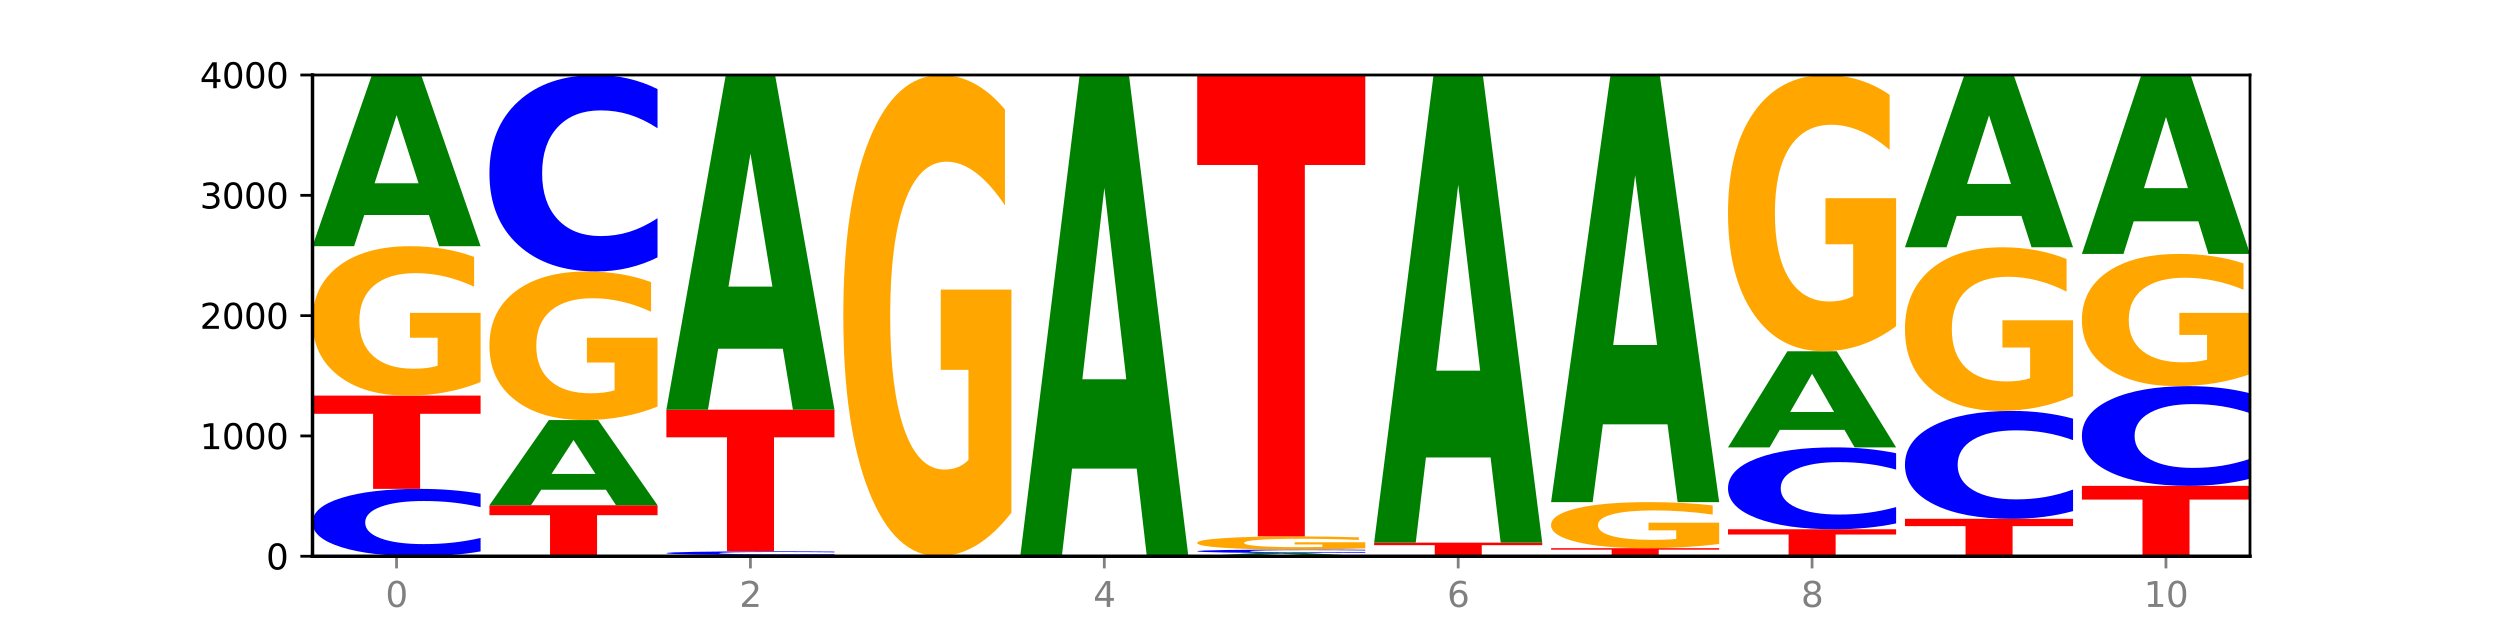
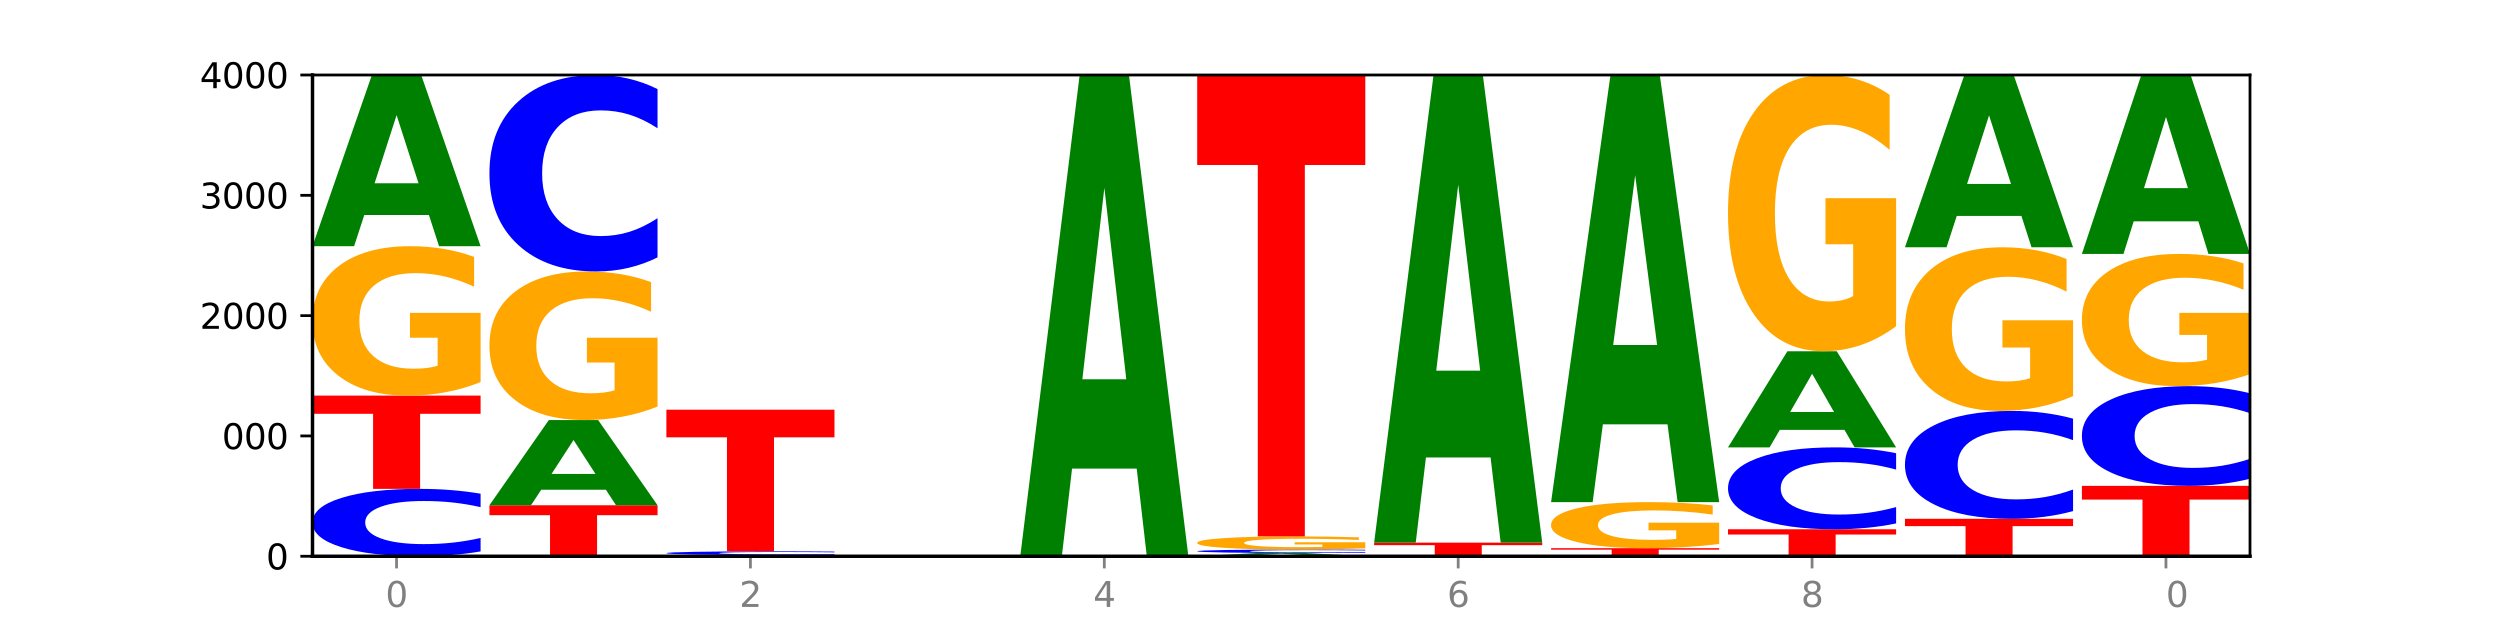
<svg xmlns="http://www.w3.org/2000/svg" xmlns:xlink="http://www.w3.org/1999/xlink" width="720pt" height="180pt" viewBox="0 0 720 180" version="1.1">
  <defs>
    <style type="text/css">*{stroke-linejoin: round; stroke-linecap: butt}</style>
  </defs>
  <g id="figure_1">
    <g id="patch_1">
      <path d="M 0 180  L 720 180  L 720 0  L 0 0  z " style="fill: #ffffff" />
    </g>
    <g id="axes_1">
      <g id="patch_2">
        <path d="M 90 160.2  L 648 160.2  L 648 21.6  L 90 21.6  z " style="fill: #ffffff" />
      </g>
      <g id="line2d_1">
        <path d="M 90 160.2  L 648 160.2  " clip-path="url(#p9a087ada5d)" style="fill: none; stroke: #000000; stroke-width: 0.5; stroke-linecap: square" />
      </g>
      <g id="patch_3">
        <path d="M 138.411 158.809  Q 134.361 159.499 129.983 159.847  Q 125.604 160.2 120.835 160.2  Q 106.613 160.2 98.306 157.587  Q 90 154.973 90 150.504  Q 90 146.019 98.306 143.409  Q 106.613 140.796 120.835 140.796  Q 125.604 140.796 129.983 141.149  Q 134.361 141.497 138.411 142.187  L 138.411 146.055  Q 134.325 145.141 130.361 144.716  Q 126.397 144.291 122.018 144.291  Q 114.163 144.291 109.662 145.947  Q 105.173 147.598 105.173 150.504  Q 105.173 153.398 109.662 155.053  Q 114.163 156.705 122.018 156.705  Q 126.397 156.705 130.361 156.28  Q 134.325 155.851 138.411 154.937  L 138.411 158.809  z " clip-path="url(#p9a087ada5d)" style="fill: #0000ff" />
      </g>
      <g id="patch_4">
        <path d="M 90 113.942  L 138.411 113.942  L 138.411 119.179  L 120.994 119.179  L 120.994 140.796  L 107.45 140.796  L 107.45 119.179  L 90 119.179  L 90 113.942  z " clip-path="url(#p9a087ada5d)" style="fill: #ff0000" />
      </g>
      <g id="patch_5">
        <path d="M 138.411 110.049  Q 133.529 111.995 128.277 112.973  Q 123.026 113.942 117.428 113.942  Q 104.777 113.942 97.389 108.146  Q 90 102.35 90 92.438  Q 90 82.41 97.519 76.659  Q 105.048 70.907 118.144 70.907  Q 123.189 70.907 127.811 71.689  Q 132.444 72.463 136.545 73.992  L 136.545 82.57  Q 132.313 80.606 128.126 79.637  Q 123.938 78.659 119.728 78.659  Q 111.938 78.659 107.717 82.232  Q 103.497 85.797 103.497 92.438  Q 103.497 99.016 107.566 102.608  Q 111.634 106.19 119.12 106.19  Q 121.16 106.19 122.907 105.986  Q 124.654 105.773 126.042 105.328  L 126.042 97.274  L 118.068 97.274  L 118.068 90.1  L 138.411 90.1  L 138.411 110.049  z " clip-path="url(#p9a087ada5d)" style="fill: #ffa600" />
      </g>
      <g id="patch_6">
        <path d="M 123.534 61.925  L 104.916 61.925  L 101.977 70.907  L 90 70.907  L 107.104 21.6  L 121.307 21.6  L 138.411 70.907  L 126.444 70.907  L 123.534 61.925  z M 107.886 52.773  L 120.535 52.773  L 114.22 33.161  L 107.886 52.773  z " clip-path="url(#p9a087ada5d)" style="fill: #008000" />
      </g>
      <g id="patch_7">
        <path d="M 140.959 145.508  L 189.37 145.508  L 189.37 148.374  L 171.953 148.374  L 171.953 160.2  L 158.409 160.2  L 158.409 148.374  L 140.959 148.374  L 140.959 145.508  z " clip-path="url(#p9a087ada5d)" style="fill: #ff0000" />
      </g>
      <g id="patch_8">
        <path d="M 174.493 141.039  L 155.875 141.039  L 152.935 145.508  L 140.959 145.508  L 158.063 120.976  L 172.266 120.976  L 189.37 145.508  L 177.403 145.508  L 174.493 141.039  z M 158.845 136.486  L 171.494 136.486  L 165.179 126.728  L 158.845 136.486  z " clip-path="url(#p9a087ada5d)" style="fill: #008000" />
      </g>
      <g id="patch_9">
        <path d="M 189.37 117.104  Q 184.488 119.04 179.236 120.013  Q 173.985 120.976 168.387 120.976  Q 155.736 120.976 148.347 115.213  Q 140.959 109.449 140.959 99.593  Q 140.959 89.622 148.478 83.903  Q 156.007 78.183 169.103 78.183  Q 174.148 78.183 178.77 78.961  Q 183.403 79.73 187.504 81.251  L 187.504 89.781  Q 183.272 87.828 179.084 86.864  Q 174.896 85.892 170.687 85.892  Q 162.897 85.892 158.676 89.445  Q 154.456 92.99 154.456 99.593  Q 154.456 106.134 158.524 109.706  Q 162.593 113.268 170.079 113.268  Q 172.119 113.268 173.866 113.065  Q 175.613 112.853 177.001 112.411  L 177.001 104.402  L 169.027 104.402  L 169.027 97.268  L 189.37 97.268  L 189.37 117.104  z " clip-path="url(#p9a087ada5d)" style="fill: #ffa600" />
      </g>
      <g id="patch_10">
        <path d="M 189.37 74.128  Q 185.32 76.138 180.942 77.155  Q 176.563 78.183 171.794 78.183  Q 157.572 78.183 149.265 70.563  Q 140.959 62.942 140.959 49.909  Q 140.959 36.83 149.265 29.221  Q 157.572 21.6 171.794 21.6  Q 176.563 21.6 180.942 22.629  Q 185.32 23.645 189.37 25.656  L 189.37 36.935  Q 185.284 34.27 181.32 33.031  Q 177.356 31.792 172.977 31.792  Q 165.122 31.792 160.621 36.62  Q 156.132 41.435 156.132 49.909  Q 156.132 58.348 160.621 63.176  Q 165.122 67.991 172.977 67.991  Q 177.356 67.991 181.32 66.752  Q 185.284 65.502 189.37 62.837  L 189.37 74.128  z " clip-path="url(#p9a087ada5d)" style="fill: #0000ff" />
      </g>
      <g id="patch_11">
        <path d="M 240.329 160.169  Q 235.446 160.184 230.195 160.192  Q 224.944 160.2 219.346 160.2  Q 206.695 160.2 199.306 160.153  Q 191.918 160.107 191.918 160.027  Q 191.918 159.946 199.437 159.9  Q 206.966 159.853 220.062 159.853  Q 225.107 159.853 229.729 159.86  Q 234.361 159.866 238.463 159.878  L 238.463 159.947  Q 234.231 159.932 230.043 159.924  Q 225.855 159.916 221.646 159.916  Q 213.856 159.916 209.635 159.945  Q 205.415 159.973 205.415 160.027  Q 205.415 160.08 209.483 160.109  Q 213.552 160.138 221.038 160.138  Q 223.078 160.138 224.825 160.136  Q 226.571 160.134 227.96 160.131  L 227.96 160.066  L 219.986 160.066  L 219.986 160.008  L 240.329 160.008  L 240.329 160.169  z " clip-path="url(#p9a087ada5d)" style="fill: #ffa600" />
      </g>
      <g id="patch_12">
        <path d="M 240.329 159.777  Q 236.279 159.815 231.9 159.834  Q 227.522 159.853 222.753 159.853  Q 208.53 159.853 200.224 159.709  Q 191.918 159.564 191.918 159.317  Q 191.918 159.068 200.224 158.924  Q 208.53 158.779 222.753 158.779  Q 227.522 158.779 231.9 158.799  Q 236.279 158.818 240.329 158.856  L 240.329 159.07  Q 236.243 159.02 232.279 158.996  Q 228.314 158.973 223.936 158.973  Q 216.081 158.973 211.58 159.064  Q 207.091 159.156 207.091 159.317  Q 207.091 159.477 211.58 159.569  Q 216.081 159.66 223.936 159.66  Q 228.314 159.66 232.279 159.636  Q 236.243 159.613 240.329 159.562  L 240.329 159.777  z " clip-path="url(#p9a087ada5d)" style="fill: #0000ff" />
      </g>
      <g id="patch_13">
        <path d="M 191.918 117.996  L 240.329 117.996  L 240.329 125.95  L 222.912 125.95  L 222.912 158.779  L 209.368 158.779  L 209.368 125.95  L 191.918 125.95  L 191.918 117.996  z " clip-path="url(#p9a087ada5d)" style="fill: #ff0000" />
      </g>
      <g id="patch_14">
-         <path d="M 225.452 100.436  L 206.834 100.436  L 203.894 117.996  L 191.918 117.996  L 209.021 21.6  L 223.225 21.6  L 240.329 117.996  L 228.362 117.996  L 225.452 100.436  z M 209.803 82.545  L 222.453 82.545  L 216.138 44.201  L 209.803 82.545  z " clip-path="url(#p9a087ada5d)" style="fill: #008000" />
-       </g>
+         </g>
      <g id="patch_15">
-         <path d="M 291.288 147.66  Q 286.405 153.93 281.154 157.079  Q 275.903 160.2 270.305 160.2  Q 257.654 160.2 250.265 141.533  Q 242.877 122.866 242.877 90.943  Q 242.877 58.648 250.395 40.124  Q 257.925 21.6 271.021 21.6  Q 276.066 21.6 280.688 24.119  Q 285.32 26.61 289.422 31.535  L 289.422 59.163  Q 285.19 52.836 281.002 49.715  Q 276.814 46.566 272.605 46.566  Q 264.815 46.566 260.594 58.075  Q 256.374 69.556 256.374 90.943  Q 256.374 112.129 260.442 123.696  Q 264.511 135.234 271.997 135.234  Q 274.037 135.234 275.784 134.576  Q 277.53 133.889 278.919 132.457  L 278.919 106.518  L 270.945 106.518  L 270.945 83.413  L 291.288 83.413  L 291.288 147.66  z " clip-path="url(#p9a087ada5d)" style="fill: #ffa600" />
-       </g>
+         </g>
      <g id="patch_16">
        <path d="M 327.37 134.951  L 308.752 134.951  L 305.812 160.2  L 293.836 160.2  L 310.939 21.6  L 325.143 21.6  L 342.247 160.2  L 330.28 160.2  L 327.37 134.951  z M 311.721 109.228  L 324.371 109.228  L 318.056 54.096  L 311.721 109.228  z " clip-path="url(#p9a087ada5d)" style="fill: #008000" />
      </g>
      <g id="patch_17">
        <path d="M 378.329 160.03  L 359.711 160.03  L 356.771 160.2  L 344.795 160.2  L 361.898 159.264  L 376.102 159.264  L 393.205 160.2  L 381.239 160.2  L 378.329 160.03  z M 362.68 159.856  L 375.33 159.856  L 369.015 159.484  L 362.68 159.856  z " clip-path="url(#p9a087ada5d)" style="fill: #008000" />
      </g>
      <g id="patch_18">
        <path d="M 393.205 159.192  Q 389.156 159.228 384.777 159.246  Q 380.398 159.264 375.629 159.264  Q 361.407 159.264 353.101 159.129  Q 344.795 158.994 344.795 158.762  Q 344.795 158.53 353.101 158.395  Q 361.407 158.26 375.629 158.26  Q 380.398 158.26 384.777 158.278  Q 389.156 158.296 393.205 158.332  L 393.205 158.532  Q 389.119 158.485 385.155 158.463  Q 381.191 158.441 376.812 158.441  Q 368.957 158.441 364.457 158.526  Q 359.968 158.612 359.968 158.762  Q 359.968 158.912 364.457 158.998  Q 368.957 159.083 376.812 159.083  Q 381.191 159.083 385.155 159.061  Q 389.119 159.039 393.205 158.992  L 393.205 159.192  z " clip-path="url(#p9a087ada5d)" style="fill: #0000ff" />
      </g>
      <g id="patch_19">
        <path d="M 393.205 157.918  Q 388.323 158.089 383.072 158.175  Q 377.821 158.26 372.222 158.26  Q 359.572 158.26 352.183 157.751  Q 344.795 157.242 344.795 156.372  Q 344.795 155.492 352.313 154.988  Q 359.843 154.483 372.938 154.483  Q 377.983 154.483 382.605 154.551  Q 387.238 154.619 391.339 154.753  L 391.339 155.506  Q 387.108 155.334 382.92 155.249  Q 378.732 155.163 374.522 155.163  Q 366.732 155.163 362.512 155.477  Q 358.291 155.79 358.291 156.372  Q 358.291 156.95 362.36 157.265  Q 366.429 157.579 373.915 157.579  Q 375.955 157.579 377.701 157.561  Q 379.448 157.543 380.837 157.504  L 380.837 156.797  L 372.862 156.797  L 372.862 156.167  L 393.205 156.167  L 393.205 157.918  z " clip-path="url(#p9a087ada5d)" style="fill: #ffa600" />
      </g>
      <g id="patch_20">
        <path d="M 344.795 21.6  L 393.205 21.6  L 393.205 47.516  L 375.789 47.516  L 375.789 154.483  L 362.245 154.483  L 362.245 47.516  L 344.795 47.516  L 344.795 21.6  z " clip-path="url(#p9a087ada5d)" style="fill: #ff0000" />
      </g>
      <g id="patch_21">
        <path d="M 444.164 160.181  Q 439.282 160.191 434.031 160.195  Q 428.78 160.2 423.181 160.2  Q 410.531 160.2 403.142 160.172  Q 395.753 160.144 395.753 160.096  Q 395.753 160.048 403.272 160.02  Q 410.802 159.992 423.897 159.992  Q 428.942 159.992 433.564 159.996  Q 438.197 160 442.298 160.007  L 442.298 160.048  Q 438.067 160.039 433.879 160.034  Q 429.691 160.03 425.481 160.03  Q 417.691 160.03 413.471 160.047  Q 409.25 160.064 409.25 160.096  Q 409.25 160.128 413.319 160.145  Q 417.388 160.163 424.874 160.163  Q 426.914 160.163 428.66 160.162  Q 430.407 160.161 431.796 160.158  L 431.796 160.119  L 423.821 160.119  L 423.821 160.085  L 444.164 160.085  L 444.164 160.181  z " clip-path="url(#p9a087ada5d)" style="fill: #ffa600" />
      </g>
      <g id="patch_22">
        <path d="M 395.753 156.285  L 444.164 156.285  L 444.164 157.008  L 426.748 157.008  L 426.748 159.992  L 413.204 159.992  L 413.204 157.008  L 395.753 157.008  L 395.753 156.285  z " clip-path="url(#p9a087ada5d)" style="fill: #ff0000" />
      </g>
      <g id="patch_23">
        <path d="M 429.288 131.749  L 410.67 131.749  L 407.73 156.285  L 395.753 156.285  L 412.857 21.6  L 427.061 21.6  L 444.164 156.285  L 432.198 156.285  L 429.288 131.749  z M 413.639 106.752  L 426.289 106.752  L 419.974 53.178  L 413.639 106.752  z " clip-path="url(#p9a087ada5d)" style="fill: #008000" />
      </g>
      <g id="patch_24">
        <path d="M 495.123 160.19  Q 491.074 160.195 486.695 160.197  Q 482.316 160.2 477.547 160.2  Q 463.325 160.2 455.019 160.181  Q 446.712 160.163 446.712 160.131  Q 446.712 160.099 455.019 160.08  Q 463.325 160.061 477.547 160.061  Q 482.316 160.061 486.695 160.064  Q 491.074 160.066 495.123 160.071  L 495.123 160.099  Q 491.037 160.092 487.073 160.089  Q 483.109 160.086 478.73 160.086  Q 470.875 160.086 466.374 160.098  Q 461.886 160.11 461.886 160.131  Q 461.886 160.151 466.374 160.163  Q 470.875 160.175 478.73 160.175  Q 483.109 160.175 487.073 160.172  Q 491.037 160.169 495.123 160.162  L 495.123 160.19  z " clip-path="url(#p9a087ada5d)" style="fill: #0000ff" />
      </g>
      <g id="patch_25">
        <path d="M 446.712 157.878  L 495.123 157.878  L 495.123 158.304  L 477.707 158.304  L 477.707 160.061  L 464.163 160.061  L 464.163 158.304  L 446.712 158.304  L 446.712 157.878  z " clip-path="url(#p9a087ada5d)" style="fill: #ff0000" />
      </g>
      <g id="patch_26">
        <path d="M 495.123 156.678  Q 490.241 157.278 484.99 157.58  Q 479.739 157.878 474.14 157.878  Q 461.489 157.878 454.101 156.091  Q 446.712 154.304 446.712 151.247  Q 446.712 148.155 454.231 146.381  Q 461.761 144.607 474.856 144.607  Q 479.901 144.607 484.523 144.849  Q 489.156 145.087 493.257 145.559  L 493.257 148.204  Q 489.026 147.598 484.838 147.3  Q 480.65 146.998 476.44 146.998  Q 468.65 146.998 464.43 148.1  Q 460.209 149.199 460.209 151.247  Q 460.209 153.276 464.278 154.383  Q 468.346 155.488 475.833 155.488  Q 477.872 155.488 479.619 155.425  Q 481.366 155.359 482.755 155.222  L 482.755 152.738  L 474.78 152.738  L 474.78 150.526  L 495.123 150.526  L 495.123 156.678  z " clip-path="url(#p9a087ada5d)" style="fill: #ffa600" />
      </g>
      <g id="patch_27">
        <path d="M 480.247 122.199  L 461.629 122.199  L 458.689 144.607  L 446.712 144.607  L 463.816 21.6  L 478.02 21.6  L 495.123 144.607  L 483.157 144.607  L 480.247 122.199  z M 464.598 99.369  L 477.248 99.369  L 470.933 50.441  L 464.598 99.369  z " clip-path="url(#p9a087ada5d)" style="fill: #008000" />
      </g>
      <g id="patch_28">
        <path d="M 497.671 152.438  L 546.082 152.438  L 546.082 153.952  L 528.666 153.952  L 528.666 160.2  L 515.122 160.2  L 515.122 153.952  L 497.671 153.952  L 497.671 152.438  z " clip-path="url(#p9a087ada5d)" style="fill: #ff0000" />
      </g>
      <g id="patch_29">
        <path d="M 546.082 150.747  Q 542.033 151.585 537.654 152.009  Q 533.275 152.438 528.506 152.438  Q 514.284 152.438 505.978 149.26  Q 497.671 146.082 497.671 140.647  Q 497.671 135.193 505.978 132.02  Q 514.284 128.842 528.506 128.842  Q 533.275 128.842 537.654 129.271  Q 542.033 129.695 546.082 130.533  L 546.082 135.237  Q 541.996 134.126 538.032 133.609  Q 534.068 133.092 529.689 133.092  Q 521.834 133.092 517.333 135.105  Q 512.845 137.113 512.845 140.647  Q 512.845 144.167 517.333 146.18  Q 521.834 148.188 529.689 148.188  Q 534.068 148.188 538.032 147.671  Q 541.996 147.15 546.082 146.038  L 546.082 150.747  z " clip-path="url(#p9a087ada5d)" style="fill: #0000ff" />
      </g>
      <g id="patch_30">
        <path d="M 531.206 123.798  L 512.587 123.798  L 509.648 128.842  L 497.671 128.842  L 514.775 101.156  L 528.979 101.156  L 546.082 128.842  L 534.116 128.842  L 531.206 123.798  z M 515.557 118.66  L 528.206 118.66  L 521.892 107.648  L 515.557 118.66  z " clip-path="url(#p9a087ada5d)" style="fill: #008000" />
      </g>
      <g id="patch_31">
        <path d="M 546.082 93.958  Q 541.2 97.557 535.949 99.365  Q 530.697 101.156 525.099 101.156  Q 512.448 101.156 505.06 90.442  Q 497.671 79.727 497.671 61.403  Q 497.671 42.865 505.19 32.233  Q 512.72 21.6 525.815 21.6  Q 530.86 21.6 535.482 23.046  Q 540.115 24.476 544.216 27.303  L 544.216 43.161  Q 539.985 39.529 535.797 37.738  Q 531.609 35.93 527.399 35.93  Q 519.609 35.93 515.389 42.537  Q 511.168 49.127 511.168 61.403  Q 511.168 73.564 515.237 80.203  Q 519.305 86.826 526.792 86.826  Q 528.831 86.826 530.578 86.448  Q 532.325 86.054 533.714 85.232  L 533.714 70.343  L 525.739 70.343  L 525.739 57.081  L 546.082 57.081  L 546.082 93.958  z " clip-path="url(#p9a087ada5d)" style="fill: #ffa600" />
      </g>
      <g id="patch_32">
        <path d="M 548.63 149.424  L 597.041 149.424  L 597.041 151.525  L 579.624 151.525  L 579.624 160.2  L 566.081 160.2  L 566.081 151.525  L 548.63 151.525  L 548.63 149.424  z " clip-path="url(#p9a087ada5d)" style="fill: #ff0000" />
      </g>
      <g id="patch_33">
        <path d="M 597.041 147.196  Q 592.992 148.3 588.613 148.859  Q 584.234 149.424 579.465 149.424  Q 565.243 149.424 556.936 145.238  Q 548.63 141.052 548.63 133.893  Q 548.63 126.709 556.936 122.529  Q 565.243 118.343 579.465 118.343  Q 584.234 118.343 588.613 118.908  Q 592.992 119.466 597.041 120.571  L 597.041 126.766  Q 592.955 125.302 588.991 124.622  Q 585.027 123.941 580.648 123.941  Q 572.793 123.941 568.292 126.593  Q 563.804 129.238 563.804 133.893  Q 563.804 138.528 568.292 141.18  Q 572.793 143.825 580.648 143.825  Q 585.027 143.825 588.991 143.145  Q 592.955 142.458 597.041 140.994  L 597.041 147.196  z " clip-path="url(#p9a087ada5d)" style="fill: #0000ff" />
      </g>
      <g id="patch_34">
        <path d="M 597.041 114.079  Q 592.159 116.211 586.908 117.282  Q 581.656 118.343 576.058 118.343  Q 563.407 118.343 556.019 111.996  Q 548.63 105.649 548.63 94.795  Q 548.63 83.815 556.149 77.517  Q 563.679 71.219 576.774 71.219  Q 581.819 71.219 586.441 72.075  Q 591.074 72.922 595.175 74.597  L 595.175 83.99  Q 590.944 81.839 586.756 80.778  Q 582.568 79.707 578.358 79.707  Q 570.568 79.707 566.348 83.62  Q 562.127 87.524 562.127 94.795  Q 562.127 101.999 566.196 105.932  Q 570.264 109.854 577.75 109.854  Q 579.79 109.854 581.537 109.631  Q 583.284 109.397 584.673 108.91  L 584.673 100.091  L 576.698 100.091  L 576.698 92.235  L 597.041 92.235  L 597.041 114.079  z " clip-path="url(#p9a087ada5d)" style="fill: #ffa600" />
      </g>
      <g id="patch_35">
        <path d="M 582.164 62.18  L 563.546 62.18  L 560.607 71.219  L 548.63 71.219  L 565.734 21.6  L 579.937 21.6  L 597.041 71.219  L 585.074 71.219  L 582.164 62.18  z M 566.516 52.971  L 579.165 52.971  L 572.85 33.234  L 566.516 52.971  z " clip-path="url(#p9a087ada5d)" style="fill: #008000" />
      </g>
      <g id="patch_36">
        <path d="M 599.589 139.93  L 648 139.93  L 648 143.883  L 630.583 143.883  L 630.583 160.2  L 617.04 160.2  L 617.04 143.883  L 599.589 143.883  L 599.589 139.93  z " clip-path="url(#p9a087ada5d)" style="fill: #ff0000" />
      </g>
      <g id="patch_37">
        <path d="M 648 137.871  Q 643.951 138.891 639.572 139.408  Q 635.193 139.93 630.424 139.93  Q 616.202 139.93 607.895 136.061  Q 599.589 132.192 599.589 125.576  Q 599.589 118.936 607.895 115.074  Q 616.202 111.205 630.424 111.205  Q 635.193 111.205 639.572 111.727  Q 643.951 112.243 648 113.264  L 648 118.99  Q 643.914 117.637 639.95 117.008  Q 635.986 116.379 631.607 116.379  Q 623.752 116.379 619.251 118.83  Q 614.762 121.274 614.762 125.576  Q 614.762 129.86 619.251 132.311  Q 623.752 134.756 631.607 134.756  Q 635.986 134.756 639.95 134.127  Q 643.914 133.492 648 132.139  L 648 137.871  z " clip-path="url(#p9a087ada5d)" style="fill: #0000ff" />
      </g>
      <g id="patch_38">
        <path d="M 648 107.759  Q 643.118 109.482 637.866 110.347  Q 632.615 111.205 627.017 111.205  Q 614.366 111.205 606.978 106.076  Q 599.589 100.947 599.589 92.177  Q 599.589 83.303 607.108 78.214  Q 614.637 73.125 627.733 73.125  Q 632.778 73.125 637.4 73.817  Q 642.033 74.501 646.134 75.854  L 646.134 83.445  Q 641.903 81.707 637.715 80.849  Q 633.527 79.984 629.317 79.984  Q 621.527 79.984 617.306 83.146  Q 613.086 86.3 613.086 92.177  Q 613.086 97.998 617.155 101.175  Q 621.223 104.346 628.709 104.346  Q 630.749 104.346 632.496 104.165  Q 634.243 103.976 635.631 103.583  L 635.631 96.456  L 627.657 96.456  L 627.657 90.108  L 648 90.108  L 648 107.759  z " clip-path="url(#p9a087ada5d)" style="fill: #ffa600" />
      </g>
      <g id="patch_39">
        <path d="M 633.123 63.738  L 614.505 63.738  L 611.566 73.125  L 599.589 73.125  L 616.693 21.6  L 630.896 21.6  L 648 73.125  L 636.033 73.125  L 633.123 63.738  z M 617.475 54.176  L 630.124 54.176  L 623.809 33.681  L 617.475 54.176  z " clip-path="url(#p9a087ada5d)" style="fill: #008000" />
      </g>
      <g id="matplotlib.axis_1">
        <g id="xtick_1">
          <g id="line2d_2">
            <defs>
              <path id="m03382ca008" d="M 0 0  L 0 3.5  " style="stroke: #808080; stroke-width: 0.8" />
            </defs>
            <g>
              <use xlink:href="#m03382ca008" x="114.205" y="160.2" style="fill: #808080; stroke: #808080; stroke-width: 0.8" />
            </g>
          </g>
          <g id="text_1">
            <g style="fill: #808080" transform="translate(111.024 174.798) scale(0.1 -0.1)">
              <defs>
                <path id="DejaVuSans-30" d="M 2034 4250  Q 1547 4250 1301 3770  Q 1056 3291 1056 2328  Q 1056 1369 1301 889  Q 1547 409 2034 409  Q 2525 409 2770 889  Q 3016 1369 3016 2328  Q 3016 3291 2770 3770  Q 2525 4250 2034 4250  z M 2034 4750  Q 2819 4750 3233 4129  Q 3647 3509 3647 2328  Q 3647 1150 3233 529  Q 2819 -91 2034 -91  Q 1250 -91 836 529  Q 422 1150 422 2328  Q 422 3509 836 4129  Q 1250 4750 2034 4750  z " transform="scale(0.016)" />
              </defs>
              <use xlink:href="#DejaVuSans-30" />
            </g>
          </g>
        </g>
        <g id="xtick_2">
          <g id="line2d_3">
            <g>
              <use xlink:href="#m03382ca008" x="216.123" y="160.2" style="fill: #808080; stroke: #808080; stroke-width: 0.8" />
            </g>
          </g>
          <g id="text_2">
            <g style="fill: #808080" transform="translate(212.942 174.798) scale(0.1 -0.1)">
              <defs>
                <path id="DejaVuSans-32" d="M 1228 531  L 3431 531  L 3431 0  L 469 0  L 469 531  Q 828 903 1448 1529  Q 2069 2156 2228 2338  Q 2531 2678 2651 2914  Q 2772 3150 2772 3378  Q 2772 3750 2511 3984  Q 2250 4219 1831 4219  Q 1534 4219 1204 4116  Q 875 4013 500 3803  L 500 4441  Q 881 4594 1212 4672  Q 1544 4750 1819 4750  Q 2544 4750 2975 4387  Q 3406 4025 3406 3419  Q 3406 3131 3298 2873  Q 3191 2616 2906 2266  Q 2828 2175 2409 1742  Q 1991 1309 1228 531  z " transform="scale(0.016)" />
              </defs>
              <use xlink:href="#DejaVuSans-32" />
            </g>
          </g>
        </g>
        <g id="xtick_3">
          <g id="line2d_4">
            <g>
              <use xlink:href="#m03382ca008" x="318.041" y="160.2" style="fill: #808080; stroke: #808080; stroke-width: 0.8" />
            </g>
          </g>
          <g id="text_3">
            <g style="fill: #808080" transform="translate(314.86 174.798) scale(0.1 -0.1)">
              <defs>
                <path id="DejaVuSans-34" d="M 2419 4116  L 825 1625  L 2419 1625  L 2419 4116  z M 2253 4666  L 3047 4666  L 3047 1625  L 3713 1625  L 3713 1100  L 3047 1100  L 3047 0  L 2419 0  L 2419 1100  L 313 1100  L 313 1709  L 2253 4666  z " transform="scale(0.016)" />
              </defs>
              <use xlink:href="#DejaVuSans-34" />
            </g>
          </g>
        </g>
        <g id="xtick_4">
          <g id="line2d_5">
            <g>
              <use xlink:href="#m03382ca008" x="419.959" y="160.2" style="fill: #808080; stroke: #808080; stroke-width: 0.8" />
            </g>
          </g>
          <g id="text_4">
            <g style="fill: #808080" transform="translate(416.778 174.798) scale(0.1 -0.1)">
              <defs>
                <path id="DejaVuSans-36" d="M 2113 2584  Q 1688 2584 1439 2293  Q 1191 2003 1191 1497  Q 1191 994 1439 701  Q 1688 409 2113 409  Q 2538 409 2786 701  Q 3034 994 3034 1497  Q 3034 2003 2786 2293  Q 2538 2584 2113 2584  z M 3366 4563  L 3366 3988  Q 3128 4100 2886 4159  Q 2644 4219 2406 4219  Q 1781 4219 1451 3797  Q 1122 3375 1075 2522  Q 1259 2794 1537 2939  Q 1816 3084 2150 3084  Q 2853 3084 3261 2657  Q 3669 2231 3669 1497  Q 3669 778 3244 343  Q 2819 -91 2113 -91  Q 1303 -91 875 529  Q 447 1150 447 2328  Q 447 3434 972 4092  Q 1497 4750 2381 4750  Q 2619 4750 2861 4703  Q 3103 4656 3366 4563  z " transform="scale(0.016)" />
              </defs>
              <use xlink:href="#DejaVuSans-36" />
            </g>
          </g>
        </g>
        <g id="xtick_5">
          <g id="line2d_6">
            <g>
              <use xlink:href="#m03382ca008" x="521.877" y="160.2" style="fill: #808080; stroke: #808080; stroke-width: 0.8" />
            </g>
          </g>
          <g id="text_5">
            <g style="fill: #808080" transform="translate(518.695 174.798) scale(0.1 -0.1)">
              <defs>
                <path id="DejaVuSans-38" d="M 2034 2216  Q 1584 2216 1326 1975  Q 1069 1734 1069 1313  Q 1069 891 1326 650  Q 1584 409 2034 409  Q 2484 409 2743 651  Q 3003 894 3003 1313  Q 3003 1734 2745 1975  Q 2488 2216 2034 2216  z M 1403 2484  Q 997 2584 770 2862  Q 544 3141 544 3541  Q 544 4100 942 4425  Q 1341 4750 2034 4750  Q 2731 4750 3128 4425  Q 3525 4100 3525 3541  Q 3525 3141 3298 2862  Q 3072 2584 2669 2484  Q 3125 2378 3379 2068  Q 3634 1759 3634 1313  Q 3634 634 3220 271  Q 2806 -91 2034 -91  Q 1263 -91 848 271  Q 434 634 434 1313  Q 434 1759 690 2068  Q 947 2378 1403 2484  z M 1172 3481  Q 1172 3119 1398 2916  Q 1625 2713 2034 2713  Q 2441 2713 2670 2916  Q 2900 3119 2900 3481  Q 2900 3844 2670 4047  Q 2441 4250 2034 4250  Q 1625 4250 1398 4047  Q 1172 3844 1172 3481  z " transform="scale(0.016)" />
              </defs>
              <use xlink:href="#DejaVuSans-38" />
            </g>
          </g>
        </g>
        <g id="xtick_6">
          <g id="line2d_7">
            <g>
              <use xlink:href="#m03382ca008" x="623.795" y="160.2" style="fill: #808080; stroke: #808080; stroke-width: 0.8" />
            </g>
          </g>
          <g id="text_6">
            <g style="fill: #808080" transform="translate(617.432 174.798) scale(0.1 -0.1)">
              <defs>
-                 <path id="DejaVuSans-31" d="M 794 531  L 1825 531  L 1825 4091  L 703 3866  L 703 4441  L 1819 4666  L 2450 4666  L 2450 531  L 3481 531  L 3481 0  L 794 0  L 794 531  z " transform="scale(0.016)" />
-               </defs>
+                 </defs>
              <use xlink:href="#DejaVuSans-31" />
              <use xlink:href="#DejaVuSans-30" x="63.623" />
            </g>
          </g>
        </g>
      </g>
      <g id="matplotlib.axis_2">
        <g id="ytick_1">
          <g id="line2d_8">
            <defs>
              <path id="m0edede5926" d="M 0 0  L -3.5 0  " style="stroke: #000000; stroke-width: 0.8" />
            </defs>
            <g>
              <use xlink:href="#m0edede5926" x="90" y="160.2" style="stroke: #000000; stroke-width: 0.8" />
            </g>
          </g>
          <g id="text_7">
            <g transform="translate(76.638 163.999) scale(0.1 -0.1)">
              <use xlink:href="#DejaVuSans-30" />
            </g>
          </g>
        </g>
        <g id="ytick_2">
          <g id="line2d_9">
            <g>
              <use xlink:href="#m0edede5926" x="90" y="125.55" style="stroke: #000000; stroke-width: 0.8" />
            </g>
          </g>
          <g id="text_8">
            <g transform="translate(57.55 129.349) scale(0.1 -0.1)">
              <use xlink:href="#DejaVuSans-31" />
              <use xlink:href="#DejaVuSans-30" x="63.623" />
              <use xlink:href="#DejaVuSans-30" x="127.246" />
              <use xlink:href="#DejaVuSans-30" x="190.869" />
            </g>
          </g>
        </g>
        <g id="ytick_3">
          <g id="line2d_10">
            <g>
              <use xlink:href="#m0edede5926" x="90" y="90.9" style="stroke: #000000; stroke-width: 0.8" />
            </g>
          </g>
          <g id="text_9">
            <g transform="translate(57.55 94.699) scale(0.1 -0.1)">
              <use xlink:href="#DejaVuSans-32" />
              <use xlink:href="#DejaVuSans-30" x="63.623" />
              <use xlink:href="#DejaVuSans-30" x="127.246" />
              <use xlink:href="#DejaVuSans-30" x="190.869" />
            </g>
          </g>
        </g>
        <g id="ytick_4">
          <g id="line2d_11">
            <g>
              <use xlink:href="#m0edede5926" x="90" y="56.25" style="stroke: #000000; stroke-width: 0.8" />
            </g>
          </g>
          <g id="text_10">
            <g transform="translate(57.55 60.049) scale(0.1 -0.1)">
              <defs>
                <path id="DejaVuSans-33" d="M 2597 2516  Q 3050 2419 3304 2112  Q 3559 1806 3559 1356  Q 3559 666 3084 287  Q 2609 -91 1734 -91  Q 1441 -91 1130 -33  Q 819 25 488 141  L 488 750  Q 750 597 1062 519  Q 1375 441 1716 441  Q 2309 441 2620 675  Q 2931 909 2931 1356  Q 2931 1769 2642 2001  Q 2353 2234 1838 2234  L 1294 2234  L 1294 2753  L 1863 2753  Q 2328 2753 2575 2939  Q 2822 3125 2822 3475  Q 2822 3834 2567 4026  Q 2313 4219 1838 4219  Q 1578 4219 1281 4162  Q 984 4106 628 3988  L 628 4550  Q 988 4650 1302 4700  Q 1616 4750 1894 4750  Q 2613 4750 3031 4423  Q 3450 4097 3450 3541  Q 3450 3153 3228 2886  Q 3006 2619 2597 2516  z " transform="scale(0.016)" />
              </defs>
              <use xlink:href="#DejaVuSans-33" />
              <use xlink:href="#DejaVuSans-30" x="63.623" />
              <use xlink:href="#DejaVuSans-30" x="127.246" />
              <use xlink:href="#DejaVuSans-30" x="190.869" />
            </g>
          </g>
        </g>
        <g id="ytick_5">
          <g id="line2d_12">
            <g>
              <use xlink:href="#m0edede5926" x="90" y="21.6" style="stroke: #000000; stroke-width: 0.8" />
            </g>
          </g>
          <g id="text_11">
            <g transform="translate(57.55 25.399) scale(0.1 -0.1)">
              <use xlink:href="#DejaVuSans-34" />
              <use xlink:href="#DejaVuSans-30" x="63.623" />
              <use xlink:href="#DejaVuSans-30" x="127.246" />
              <use xlink:href="#DejaVuSans-30" x="190.869" />
            </g>
          </g>
        </g>
      </g>
      <g id="patch_40">
        <path d="M 90 160.2  L 90 21.6  " style="fill: none; stroke: #000000; stroke-linejoin: miter; stroke-linecap: square" />
      </g>
      <g id="patch_41">
        <path d="M 648 160.2  L 648 21.6  " style="fill: none; stroke: #000000; stroke-width: 0.8; stroke-linejoin: miter; stroke-linecap: square" />
      </g>
      <g id="patch_42">
        <path d="M 90 160.2  L 648 160.2  " style="fill: none; stroke: #000000; stroke-linejoin: miter; stroke-linecap: square" />
      </g>
      <g id="patch_43">
        <path d="M 90 21.6  L 648 21.6  " style="fill: none; stroke: #000000; stroke-width: 0.8; stroke-linejoin: miter; stroke-linecap: square" />
      </g>
    </g>
  </g>
  <defs>
    <clipPath id="p9a087ada5d">
      <rect x="90" y="21.6" width="558" height="138.6" />
    </clipPath>
  </defs>
</svg>